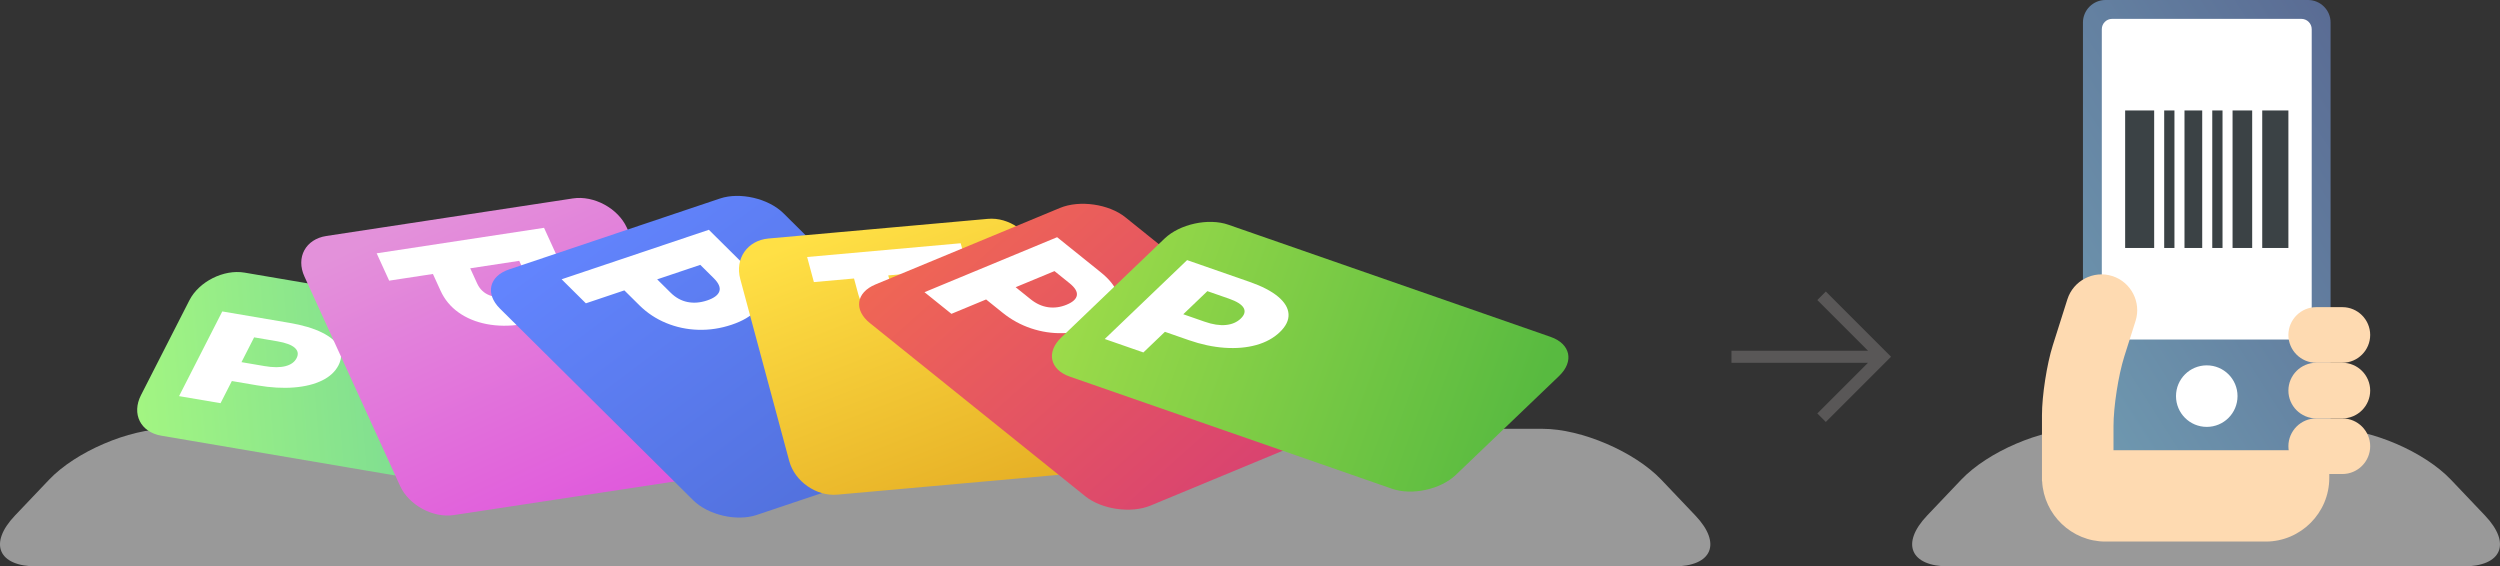
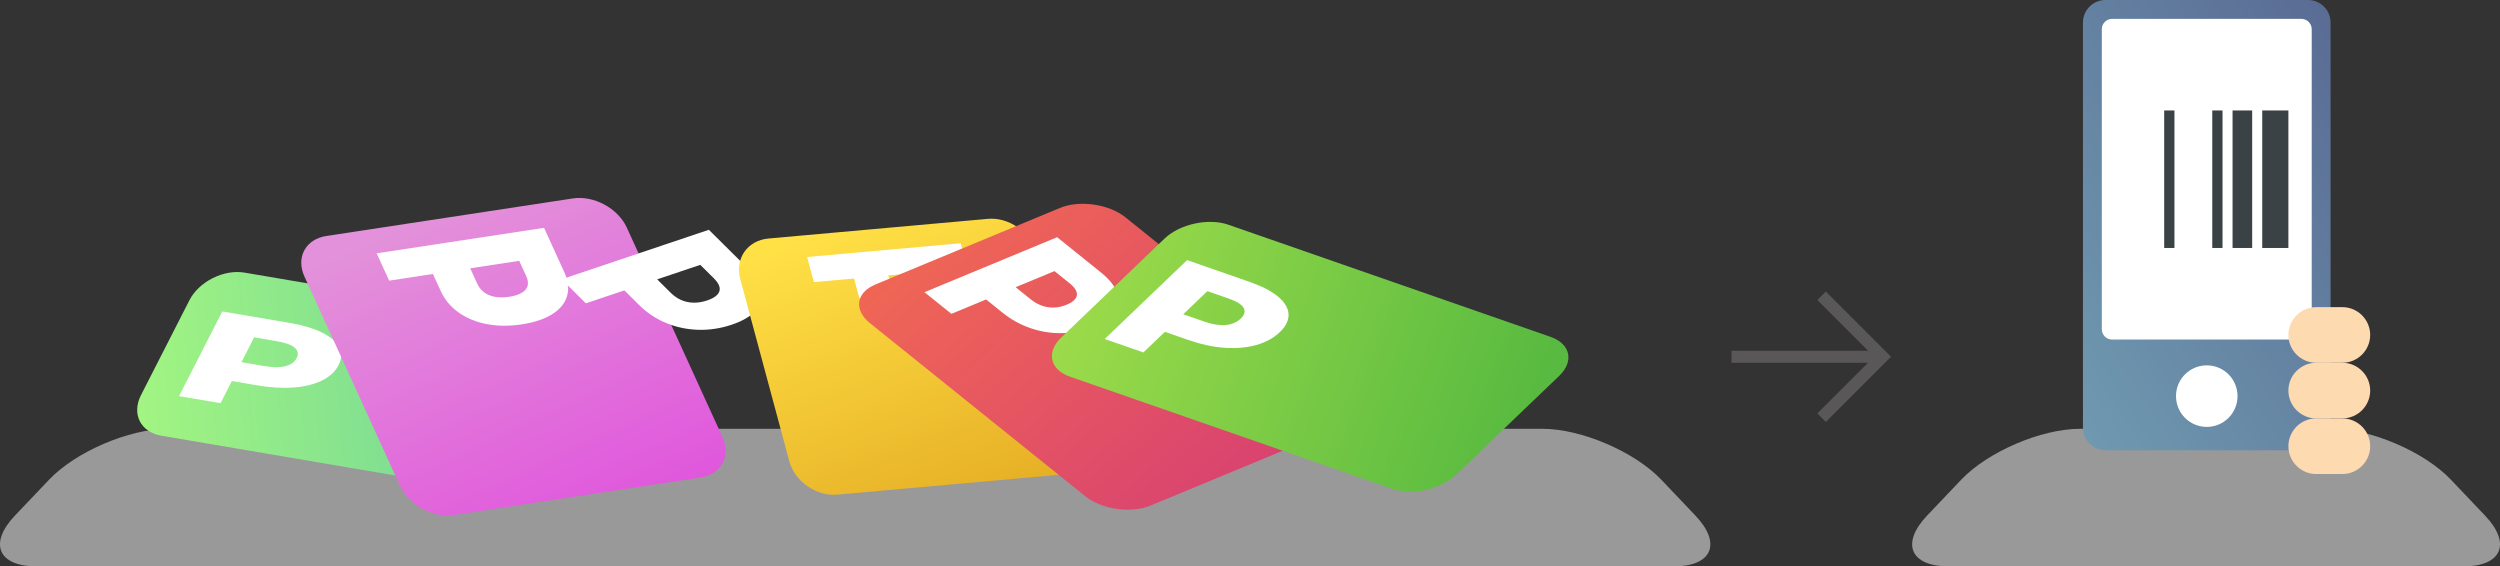
<svg xmlns="http://www.w3.org/2000/svg" version="1.1" x="0px" y="0px" width="350px" height="79.299px" viewBox="0 0 350 79.299" enable-background="new 0 0 350 79.299" xml:space="preserve">
  <rect x="0" y="0" width="350" height="79.299" fill="#333333" stroke="none" />
  <g id="レイヤー_1">
</g>
  <g id="obj">
    <g>
      <g opacity="0.5">
        <path fill="#FFFFFF" d="M5.153,79.299c-5.407,0-6.783-3.205-3.056-7.124l4.771-5.016c3.726-3.919,11.199-7.124,16.606-7.124     h192.501c5.407,0,12.88,3.205,16.606,7.123l4.771,5.018c3.727,3.918,2.352,7.123-3.056,7.123H5.153z" />
      </g>
      <g opacity="0.5">
        <path fill="#FFFFFF" d="M272.854,79.299c-5.406,0-6.782-3.205-3.056-7.123l4.771-5.018c3.727-3.918,11.199-7.123,16.606-7.123     h35.349c5.406,0,12.88,3.205,16.606,7.123l4.771,5.018c3.727,3.918,2.351,7.123-3.056,7.123H272.854z" />
      </g>
      <g>
        <g>
          <g>
            <linearGradient id="SVGID_1_" gradientUnits="userSpaceOnUse" x1="236.617" y1="-215.464" x2="289.796" y2="-238.255" gradientTransform="matrix(1.05 0.138 -0.393 0.633 -313.597 160.972)">
              <stop offset="0" style="stop-color:#A2F582" />
              <stop offset="1" style="stop-color:#64CC9D" />
            </linearGradient>
            <path fill="url(#SVGID_1_)" d="M79.057,65.414c-1.34,2.627-4.816,4.372-7.724,3.877l-48.748-8.293       c-2.907-0.495-4.189-3.049-2.848-5.676l6.777-13.278c1.341-2.627,4.817-4.372,7.724-3.877l48.747,8.293       c2.907,0.495,4.189,3.049,2.849,5.676L79.057,65.414z" />
          </g>
          <g>
            <g>
              <path fill="#FFFFFF" d="M45.075,46.554c1.188,0.588,1.984,1.276,2.391,2.063c0.407,0.787,0.38,1.628-0.074,2.52        c-0.456,0.892-1.223,1.602-2.299,2.13c-1.078,0.529-2.391,0.854-3.942,0.978s-3.256,0.026-5.113-0.29l-3.579-0.609        l-1.583,3.101l-5.809-0.988l6.051-11.857l9.388,1.597C42.365,45.513,43.889,45.964,45.075,46.554z M39.962,51.262        c0.759-0.196,1.28-0.57,1.563-1.125c0.281-0.554,0.197-1.032-0.252-1.441c-0.452-0.408-1.274-0.714-2.467-0.917l-3.227-0.549        l-1.772,3.472l3.227,0.55C38.227,51.455,39.203,51.458,39.962,51.262z" />
            </g>
          </g>
        </g>
        <g>
          <g>
            <linearGradient id="SVGID_2_" gradientUnits="userSpaceOnUse" x1="-1604.348" y1="-4966.949" x2="-1544.786" y2="-4992.476" gradientTransform="matrix(0.235 0.693 -1.248 0.237 -5770.807 2323.033)">
              <stop offset="0" style="stop-color:#E391DA" />
              <stop offset="1" style="stop-color:#E055DC" />
            </linearGradient>
            <path fill="url(#SVGID_2_)" d="M63.546,72.109c-2.916,0.444-6.304-1.388-7.529-4.07L42.624,38.721       c-1.226-2.683,0.158-5.241,3.073-5.685l34.518-5.258c2.916-0.444,6.304,1.387,7.529,4.07l13.393,29.318       c1.226,2.683-0.158,5.241-3.073,5.686L63.546,72.109z" />
          </g>
          <g>
            <g>
              <path fill="#FFFFFF" d="M79.393,41.426c-0.291,1.009-0.977,1.856-2.059,2.546c-1.081,0.688-2.504,1.167-4.266,1.435        c-1.765,0.271-3.405,0.258-4.923-0.034c-1.518-0.293-2.834-0.837-3.948-1.631c-1.116-0.795-1.952-1.805-2.511-3.028        l-1.076-2.357l-6.127,0.934l-1.749-3.828l23.432-3.569l2.826,6.185C79.55,39.301,79.685,40.417,79.393,41.426z M68.5,41.329        c0.773,0.311,1.708,0.381,2.802,0.215c1.093-0.167,1.849-0.496,2.27-0.986c0.42-0.492,0.45-1.131,0.091-1.916l-0.972-2.126        l-6.861,1.046l0.971,2.125C67.161,40.472,67.727,41.02,68.5,41.329z" />
            </g>
          </g>
        </g>
        <g>
          <g>
            <linearGradient id="SVGID_3_" gradientUnits="userSpaceOnUse" x1="-748.231" y1="-3980.738" x2="-689.085" y2="-4006.087" gradientTransform="matrix(0.55 0.596 -1.122 0.407 -3983.291 2102.029)">
              <stop offset="0" style="stop-color:#6385FF" />
              <stop offset="1" style="stop-color:#5170DB" />
            </linearGradient>
-             <path fill="url(#SVGID_3_)" d="M105.933,72.095c-2.796,0.939-6.796,0.009-8.891-2.067L69.992,43.202       c-2.094-2.077-1.521-4.545,1.275-5.484l29.528-9.926c2.796-0.939,6.796-0.009,8.891,2.067l27.051,26.827       c2.094,2.076,1.521,4.544-1.275,5.483L105.933,72.095z" />
          </g>
          <g>
            <g>
              <path fill="#FFFFFF" d="M106.628,40.727c0.182,1-0.084,1.911-0.799,2.727c-0.713,0.816-1.846,1.485-3.396,2.007        c-1.553,0.521-3.114,0.758-4.687,0.71c-1.574-0.047-3.069-0.365-4.487-0.951c-1.419-0.585-2.671-1.416-3.757-2.493        l-2.092-2.074l-5.389,1.812l-3.395-3.366l20.613-6.929l5.487,5.441C105.813,38.686,106.448,39.725,106.628,40.727z         M96.249,42.281c0.874,0.176,1.793,0.103,2.755-0.221c0.961-0.323,1.53-0.75,1.707-1.279c0.176-0.529-0.087-1.14-0.784-1.832        l-1.886-1.87l-6.037,2.03l1.885,1.869C94.588,41.669,95.374,42.104,96.249,42.281z" />
            </g>
          </g>
        </g>
        <g>
          <g>
            <linearGradient id="SVGID_4_" gradientUnits="userSpaceOnUse" x1="-1612.617" y1="-5737.597" x2="-1553.576" y2="-5762.9" gradientTransform="matrix(0.094 0.641 -1.136 0.147 -6255.679 1911.39)">
              <stop offset="0" style="stop-color:#FFE045" />
              <stop offset="1" style="stop-color:#E6AF25" />
            </linearGradient>
            <path fill="url(#SVGID_4_)" d="M117.23,69.25c-2.938,0.263-5.968-1.852-6.734-4.699l-6.863-25.502       c-0.767-2.848,1.01-5.394,3.947-5.657l30.719-2.753c2.938-0.264,5.968,1.851,6.734,4.699l6.862,25.504       c0.767,2.848-1.01,5.394-3.947,5.656L117.23,69.25z" />
          </g>
          <g>
            <g>
              <path fill="#FFFFFF" d="M135.845,42.741c-0.422,0.886-1.171,1.606-2.25,2.164c-1.076,0.556-2.424,0.907-4.04,1.052        c-1.62,0.146-3.082,0.046-4.389-0.297c-1.31-0.343-2.398-0.899-3.266-1.669c-0.868-0.77-1.452-1.717-1.755-2.839l-0.582-2.164        l-5.62,0.503l-0.945-3.511l21.5-1.927l1.527,5.675C136.326,40.851,136.268,41.856,135.845,42.741z M126.132,42.068        c0.641,0.318,1.464,0.432,2.469,0.342c1.002-0.09,1.729-0.343,2.186-0.759c0.454-0.417,0.583-0.986,0.39-1.707l-0.526-1.951        l-6.296,0.564l0.525,1.951C125.074,41.23,125.491,41.75,126.132,42.068z" />
            </g>
          </g>
        </g>
        <g>
          <g>
            <linearGradient id="SVGID_5_" gradientUnits="userSpaceOnUse" x1="-319.446" y1="-3663.481" x2="-260.839" y2="-3688.598" gradientTransform="matrix(0.627 0.531 -1.02 0.443 -3414.005 1830.458)">
              <stop offset="0" style="stop-color:#F06754" />
              <stop offset="1" style="stop-color:#D94370" />
            </linearGradient>
            <path fill="url(#SVGID_5_)" d="M161.071,70.781c-2.724,1.13-6.834,0.542-9.132-1.307l-30.147-24.237       c-2.298-1.849-1.95-4.285,0.774-5.414l25.845-10.717c2.724-1.129,6.834-0.542,9.132,1.306L187.69,54.65       c2.298,1.849,1.949,4.284-0.774,5.414L161.071,70.781z" />
          </g>
          <g>
            <g>
              <path fill="#FFFFFF" d="M156.397,40.979c0.331,0.945,0.221,1.827-0.331,2.643c-0.551,0.816-1.526,1.516-2.923,2.095        c-1.398,0.58-2.849,0.887-4.357,0.925c-1.509,0.037-2.984-0.186-4.431-0.67c-1.445-0.483-2.771-1.21-3.978-2.18l-2.323-1.868        l-4.854,2.014l-3.771-3.032l18.568-7.699l6.093,4.9C155.295,39.076,156.066,40.033,156.397,40.979z M146.742,43.01        c0.861,0.123,1.725,0.004,2.592-0.355c0.867-0.359,1.341-0.796,1.426-1.311c0.083-0.514-0.262-1.083-1.038-1.705l-2.093-1.685        l-5.438,2.255l2.095,1.684C145.061,42.515,145.879,42.888,146.742,43.01z" />
            </g>
          </g>
        </g>
        <g>
          <g>
            <linearGradient id="SVGID_6_" gradientUnits="userSpaceOnUse" x1="263.447" y1="-1668.369" x2="319.012" y2="-1692.182" gradientTransform="matrix(0.956 0.306 -0.674 0.602 -1228.646 972.206)">
              <stop offset="0" style="stop-color:#9CDB4A" />
              <stop offset="1" style="stop-color:#58BA40" />
            </linearGradient>
            <path fill="url(#SVGID_6_)" d="M203.821,66.481c-2.13,2.04-6.152,2.916-8.938,1.946l-45.117-15.703       c-2.786-0.97-3.322-3.432-1.192-5.472l14.457-13.847c2.13-2.04,6.151-2.916,8.937-1.946l45.117,15.704       c2.785,0.97,3.322,3.432,1.191,5.472L203.821,66.481z" />
          </g>
          <g>
            <g>
              <path fill="#FFFFFF" d="M178.927,41.527c0.929,0.774,1.418,1.59,1.468,2.446c0.05,0.855-0.359,1.7-1.226,2.53        c-0.869,0.831-1.967,1.431-3.295,1.801c-1.33,0.369-2.805,0.496-4.425,0.385c-1.622-0.112-3.297-0.471-5.027-1.073        l-3.334-1.161l-3.015,2.888l-5.41-1.883l11.531-11.044l8.744,3.045C176.667,40.063,177.998,40.751,178.927,41.527z         M171.612,45.498c0.857-0.081,1.554-0.381,2.091-0.896c0.539-0.516,0.673-1.014,0.406-1.493        c-0.27-0.481-0.959-0.915-2.071-1.302l-3.005-1.046l-3.376,3.234l3.005,1.047C169.774,45.427,170.758,45.581,171.612,45.498z" />
            </g>
          </g>
        </g>
      </g>
      <g>
        <g>
          <g>
            <linearGradient id="SVGID_7_" gradientUnits="userSpaceOnUse" x1="283.351" y1="47.856" x2="334.544" y2="15.18">
              <stop offset="0" style="stop-color:#6F99B0" />
              <stop offset="1" style="stop-color:#5A6C94" />
            </linearGradient>
            <path fill="url(#SVGID_7_)" d="M294.764,63.037c-1.733,0-3.151-1.419-3.151-3.151V3.152c0-1.734,1.418-3.152,3.151-3.152       h28.366c1.734,0,3.152,1.418,3.152,3.152v56.733c0,1.732-1.418,3.151-3.152,3.151H294.764z" />
            <path fill="#FFFFFF" d="M308.947,59.764c-2.382,0-4.307-1.924-4.307-4.307c0-2.385,1.925-4.307,4.307-4.307       s4.306,1.922,4.306,4.307C313.253,57.84,311.329,59.764,308.947,59.764z" />
            <path fill="#FFFFFF" d="M322.194,47.54c0.799,0,1.446-0.646,1.446-1.444V4.086c0-0.797-0.647-1.445-1.446-1.445H295.7       c-0.799,0-1.447,0.647-1.447,1.445v42.009c0,0.798,0.648,1.444,1.447,1.444H322.194z" />
            <g>
-               <rect x="297.521" y="15.464" fill="#3B4245" width="4.063" height="19.253" />
              <rect x="312.558" y="15.464" fill="#3B4245" width="2.747" height="19.253" />
              <rect x="302.987" y="15.464" fill="#3B4245" width="1.436" height="19.253" />
              <rect x="309.717" y="15.464" fill="#3B4245" width="1.436" height="19.253" />
-               <rect x="305.829" y="15.464" fill="#3B4245" width="2.481" height="19.253" />
              <rect x="316.712" y="15.464" fill="#3B4245" width="3.663" height="19.253" />
            </g>
          </g>
        </g>
        <g>
          <g>
-             <path fill="#FEDAB1" d="M326.071,60.986c-0.45,1.192-1.596,2.051-2.941,2.051h-27.241v-3.348c0-2.754,0.681-7.154,1.512-9.779       l1.578-4.98c0.831-2.625-0.636-5.453-3.261-6.285s-5.453,0.636-6.284,3.26l-2.046,6.455c-0.831,2.625-1.512,7.025-1.512,9.779       v9.244l0.023-0.006c0.241,4.685,4.136,8.443,8.877,8.443h22.423c4.896,0,8.9-4.005,8.9-8.9v-5.378       C326.1,61.355,326.084,61.171,326.071,60.986z" />
-           </g>
+             </g>
        </g>
        <g>
          <path fill="#FEDAB1" d="M331.826,46.894c0,2.142-1.752,3.894-3.894,3.894h-3.664c-2.142,0-3.894-1.752-3.894-3.894      S322.127,43,324.269,43h3.664C330.074,43,331.826,44.752,331.826,46.894z" />
        </g>
        <g>
          <path fill="#FEDAB1" d="M331.826,54.683c0,2.142-1.752,3.894-3.894,3.894h-3.664c-2.142,0-3.894-1.752-3.894-3.894v-0.002      c0-2.142,1.752-3.894,3.894-3.894h3.664c2.142,0,3.894,1.752,3.894,3.894V54.683z" />
        </g>
        <g>
          <path fill="#FEDAB1" d="M331.826,62.47c0,2.142-1.752,3.894-3.894,3.894h-3.664c-2.142,0-3.894-1.752-3.894-3.894      s1.752-3.894,3.894-3.894h3.664C330.074,58.577,331.826,60.329,331.826,62.47z" />
        </g>
      </g>
      <polygon fill="#595757" points="264.744,49.944 263.554,48.751 263.554,48.751 255.615,40.814 254.426,42.006 261.521,49.101     242.408,49.101 242.408,50.789 261.521,50.789 254.426,57.883 255.615,59.073 263.554,51.136 263.554,51.136   " />
    </g>
  </g>
</svg>